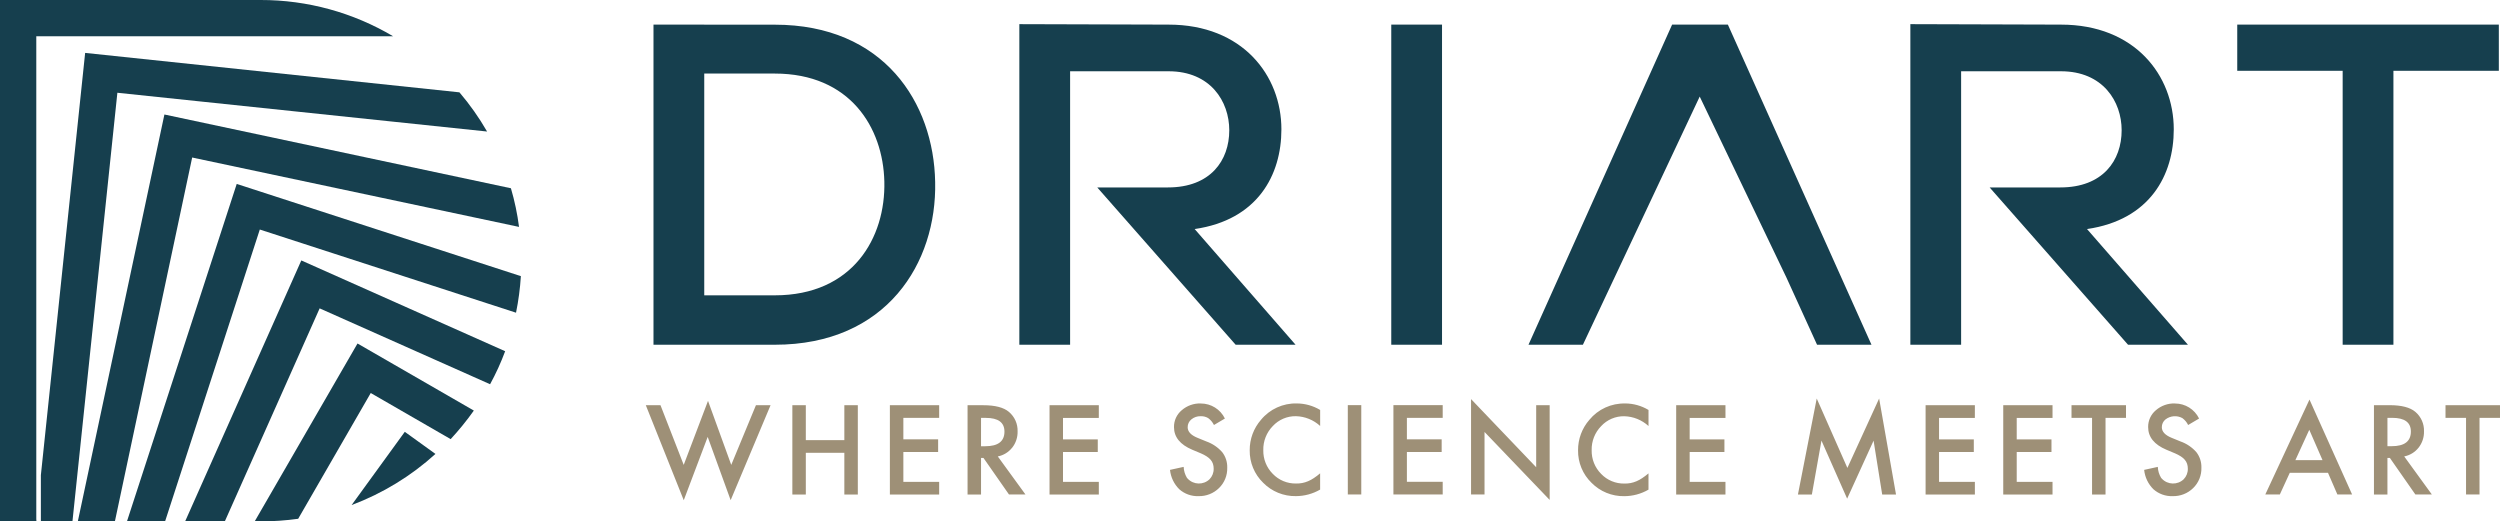
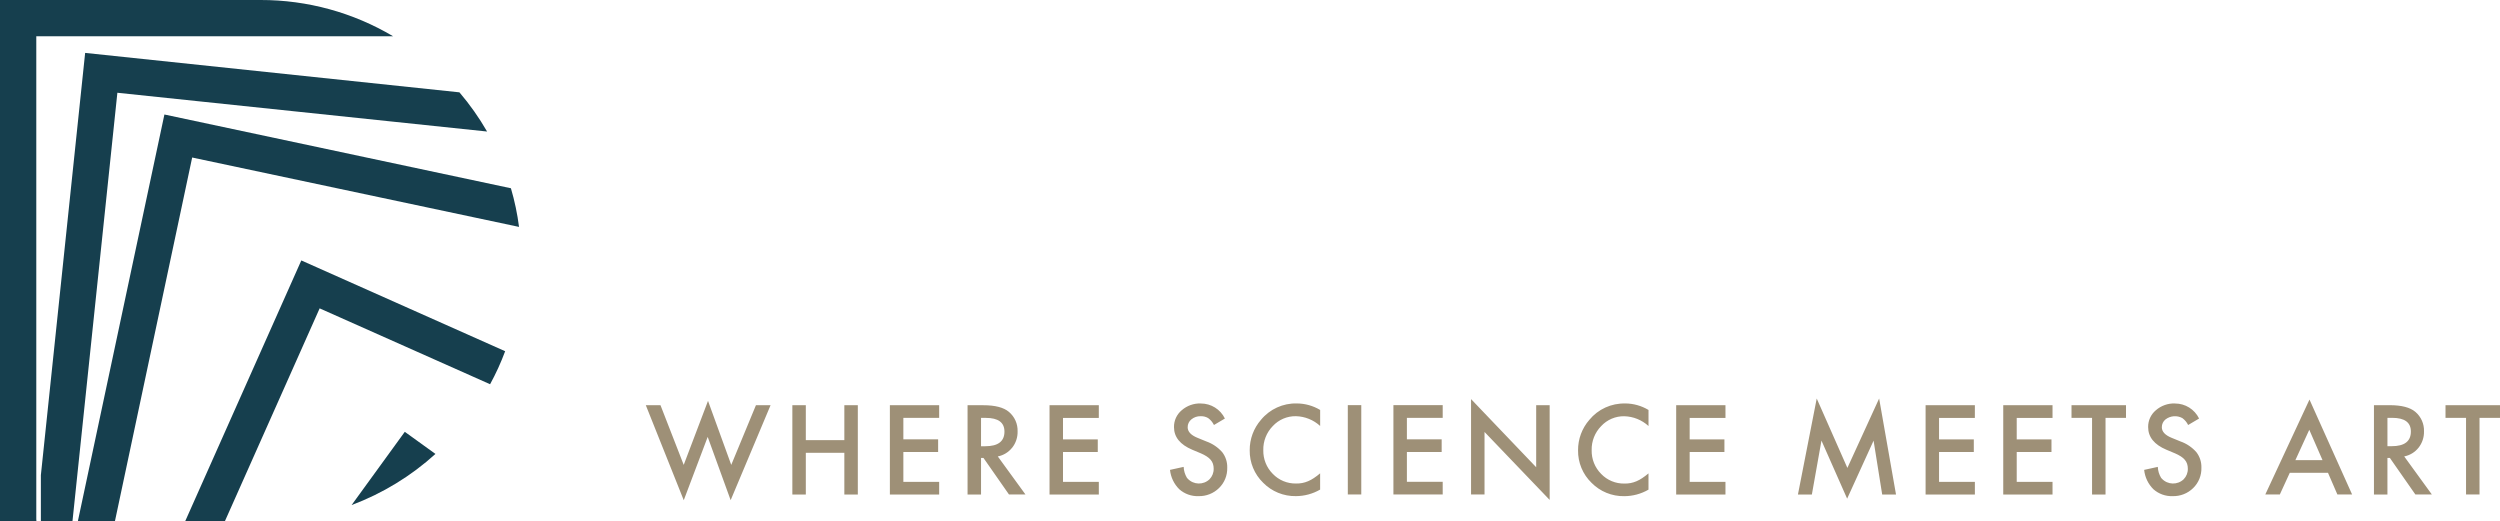
<svg xmlns="http://www.w3.org/2000/svg" id="Raggruppa_4825" x="0px" y="0px" width="484.19px" height="100.982px" viewBox="0 0 484.19 100.982" xml:space="preserve">
  <path id="Tracciato_25131" fill="#163F4E" d="M6.978,100.982h0.05V100.5L6.978,100.982z" />
  <path id="Tracciato_25132" fill="#163F4E" d="M6.978,100.982h0.05V100.5L6.978,100.982z" />
  <g id="Raggruppa_4821">
    <path id="Tracciato_25133" fill="#163F4E" d="M84.337,87.916c-4.738,4.297-10.248,7.657-16.238,9.9l10.3-14.183L84.337,87.916z" />
-     <path id="Tracciato_25134" fill="#163F4E" d="M91.772,79.518c-1.375,1.939-2.875,3.787-4.491,5.531l-15.477-8.931l-14.056,24.357   c-2.405,0.333-4.829,0.503-7.257,0.508h-1.167l19.917-34.456L91.772,79.518z" />
    <path id="Tracciato_25135" fill="#163F4E" d="M97.836,68.022c-0.815,2.2-1.79,4.337-2.918,6.394l-33.01-14.694l-18.369,41.26   h-7.688L58.356,50.44L97.836,68.022z" />
-     <path id="Tracciato_25136" fill="#163F4E" d="M100.881,53.483c-0.15,2.378-0.464,4.744-0.939,7.079L50.318,44.453l-18.348,56.53   h-7.384l21.262-65.36L100.881,53.483z" />
    <path id="Tracciato_25137" fill="#163F4E" d="M100.525,43.946L37.652,30.6l-0.431-0.1l-14.97,70.483h-7.18l16.771-78.807   l67.11,14.285C99.673,38.911,100.199,41.413,100.525,43.946" />
    <path id="Tracciato_25138" fill="#163F4E" d="M94.334,25.474l-71.144-7.46l-0.457-0.051l-8.7,83.018H7.916v-8.955l8.575-81.78   l72.489,7.637c2.014,2.358,3.807,4.898,5.354,7.586" />
    <path id="Tracciato_25139" fill="#163F4E" d="M76.142,7.028H7.028V100.5l-0.051,0.482H0V0h50.491   C59.518-0.007,68.379,2.421,76.142,7.028" />
    <path id="Tracciato_25140" fill="#9E9077" d="M484.189,80.926v-2.453h-10.552v2.453h3.976v14.843h2.611V80.926H484.189z    M462.389,80.926h0.931c2.405,0,3.608,0.885,3.608,2.654c0,1.891-1.236,2.836-3.709,2.836h-0.83V80.926z M468.417,86.706   c0.708-0.898,1.08-2.015,1.053-3.158c0.051-1.452-0.568-2.848-1.679-3.785c-1.018-0.86-2.669-1.29-4.953-1.289h-3.06v17.3h2.611   v-7.083h0.472l4.94,7.079h3.192l-5.354-7.371C466.737,88.184,467.723,87.584,468.417,86.706 M444.562,89.117l2.689-5.881   l2.565,5.881H444.562z M452.696,95.77h2.852l-8.256-18.383l-8.558,18.383h2.814l1.928-4.2h7.4L452.696,95.77z M421.243,78.138   c-1.359-0.044-2.685,0.428-3.71,1.322c-0.962,0.806-1.509,2.003-1.489,3.258c0,1.929,1.184,3.393,3.552,4.392l1.669,0.7   c0.389,0.165,0.763,0.362,1.119,0.589c0.286,0.182,0.545,0.404,0.767,0.66c0.194,0.228,0.342,0.491,0.439,0.774   c0.095,0.299,0.142,0.611,0.14,0.924c0.025,0.772-0.266,1.521-0.807,2.072c-1.195,1.133-3.083,1.083-4.216-0.113   c-0.057-0.06-0.112-0.123-0.163-0.187c-0.381-0.639-0.597-1.362-0.629-2.105l-2.644,0.581c0.145,1.423,0.781,2.75,1.8,3.754   c1.023,0.905,2.354,1.382,3.719,1.332c1.484,0.04,2.92-0.526,3.979-1.567c1.058-1.034,1.634-2.464,1.59-3.943   c0.033-1.086-0.312-2.15-0.977-3.009c-0.832-0.945-1.893-1.66-3.08-2.078l-1.726-0.705c-1.253-0.515-1.881-1.195-1.882-2.04   c-0.009-0.591,0.256-1.153,0.718-1.522c0.938-0.715,2.207-0.816,3.247-0.259c0.482,0.349,0.87,0.811,1.132,1.345l2.118-1.253   c-0.868-1.787-2.684-2.92-4.671-2.913 M411.756,80.935v-2.453h-10.554v2.453h3.979v14.843h2.61V80.926L411.756,80.935z    M397.525,78.482h-9.545v17.3h9.545v-2.454h-6.935v-5.78h6.732v-2.453h-6.732v-4.156h6.935V78.482z M382.487,78.482h-9.545v17.3   h9.545v-2.454h-6.939v-5.78h6.732v-2.453h-6.732v-4.156h6.934L382.487,78.482z M350.914,95.782l1.86-10.451l4.973,11.247   l5.12-11.237l1.669,10.441h2.677l-3.27-18.6l-6.15,13.442l-5.937-13.442l-3.641,18.6L350.914,95.782z M334.181,78.482h-9.545v17.3   h9.545v-2.454h-6.933v-5.78h6.732v-2.453h-6.732v-4.156h6.935L334.181,78.482z M314.774,78.147   c-2.684-0.075-5.252,1.095-6.957,3.169c-1.423,1.633-2.2,3.729-2.185,5.894c-0.037,2.371,0.908,4.651,2.611,6.3   c1.667,1.692,3.955,2.627,6.33,2.587c1.651-0.003,3.271-0.439,4.7-1.266v-3.148c-0.387,0.329-0.793,0.636-1.215,0.918   c-0.351,0.237-0.724,0.44-1.114,0.607c-0.739,0.317-1.538,0.469-2.341,0.446c-1.696,0.034-3.328-0.645-4.5-1.87   c-1.213-1.216-1.876-2.875-1.837-4.592c-0.04-1.738,0.622-3.418,1.837-4.661c1.155-1.25,2.789-1.947,4.491-1.915   c1.737,0.049,3.399,0.72,4.683,1.892v-3.107c-1.36-0.817-2.914-1.253-4.5-1.263 M287.517,95.77V83.66l12.615,13.163v-18.35h-2.61   v12.021l-12.615-13.2v18.474L287.517,95.77z M279.417,78.47h-9.546v17.3h9.546v-2.454h-6.935v-5.78h6.734v-2.453h-6.734v-4.156   h6.935V78.47z M261.04,95.77h2.608v-17.3h-2.611L261.04,95.77z M251.178,78.138c-2.683-0.074-5.25,1.096-6.955,3.169   c-1.422,1.633-2.199,3.729-2.184,5.894c-0.038,2.37,0.906,4.651,2.608,6.3c1.667,1.692,3.955,2.627,6.33,2.587   c1.651-0.002,3.272-0.439,4.7-1.266v-3.148c-0.386,0.331-0.792,0.637-1.215,0.918c-0.351,0.238-0.724,0.441-1.114,0.607   c-0.739,0.317-1.538,0.47-2.341,0.446c-1.695,0.033-3.327-0.645-4.5-1.87c-1.212-1.216-1.875-2.875-1.836-4.592   c-0.04-1.737,0.622-3.418,1.836-4.661c1.156-1.25,2.791-1.947,4.494-1.915c1.737,0.048,3.398,0.72,4.681,1.892v-3.098   c-1.36-0.817-2.914-1.253-4.5-1.263 M232.572,78.138c-1.358-0.044-2.683,0.428-3.707,1.322c-0.963,0.805-1.511,2.003-1.491,3.258   c0,1.929,1.184,3.393,3.552,4.392l1.67,0.7c0.389,0.164,0.763,0.361,1.118,0.589c0.287,0.182,0.546,0.404,0.769,0.66   c0.193,0.228,0.341,0.491,0.436,0.774c0.096,0.298,0.144,0.61,0.14,0.924c0.025,0.772-0.266,1.521-0.807,2.072   c-1.194,1.133-3.081,1.083-4.214-0.111c-0.058-0.061-0.112-0.124-0.165-0.189c-0.38-0.639-0.596-1.362-0.627-2.105l-2.644,0.581   c0.145,1.423,0.781,2.75,1.8,3.754c1.022,0.905,2.353,1.382,3.717,1.332c1.484,0.039,2.92-0.526,3.978-1.567   c1.059-1.034,1.636-2.464,1.591-3.943c0.034-1.086-0.311-2.149-0.975-3.009c-0.833-0.944-1.893-1.659-3.08-2.078l-1.726-0.705   c-1.256-0.515-1.883-1.195-1.882-2.04c-0.01-0.591,0.254-1.152,0.715-1.522c0.504-0.419,1.145-0.638,1.8-0.616   c0.506-0.022,1.008,0.102,1.446,0.357c0.481,0.35,0.87,0.811,1.132,1.345l2.116-1.253c-0.868-1.788-2.684-2.92-4.671-2.913    M212.816,78.482h-9.546v17.3h9.546v-2.454h-6.938v-5.78h6.734v-2.453h-6.734v-4.156h6.935L212.816,78.482z M190.003,80.935h0.931   c2.4,0,3.602,0.885,3.605,2.654c0,1.891-1.236,2.836-3.707,2.836h-0.83L190.003,80.935z M196.031,86.715   c0.708-0.898,1.08-2.015,1.053-3.158c0.051-1.453-0.569-2.849-1.682-3.785c-1.015-0.86-2.665-1.29-4.95-1.289h-3.059v17.3h2.61   v-7.092h0.472l4.94,7.079h3.192l-5.359-7.369c1.098-0.215,2.084-0.815,2.778-1.693 M181.894,78.475h-9.546v17.3h9.546v-2.454   h-6.935v-5.78h6.734v-2.453h-6.734v-4.156h6.935L181.894,78.475z M156.067,78.475h-2.608v17.3h2.608v-8.077h7.462v8.077h2.61v-17.3   h-2.61v6.767h-7.462V78.475z M125.077,78.475l7.35,18.408l4.636-12.267l4.448,12.254l7.731-18.395h-2.834l-4.783,11.562l-4.5-12.4   l-4.706,12.4l-4.5-11.562H125.077z" />
-     <path id="Tracciato_25141" fill="#163F4E" d="M171.276,35.139c0.271,10.905-6.11,22.059-21.22,22.059h-13.66V14.247h13.66   c14.592,0,20.971,10.461,21.22,20.9 M181.118,35.247c-0.272-15.333-9.916-30.467-31.061-30.467h-13.66V4.768h-9.832v62h23.492   c21.663,0,31.406-15.852,31.061-31.53 M250.918,66.766l-19.541-22.405c12.194-1.771,16.8-10.451,16.8-19.308   c0-10.454-7.528-20.285-21.848-20.285c-9.685,0-19.223-0.089-28.907-0.089V66.77h9.832V13.803h19.077   c8.119,0,11.749,5.846,11.749,11.425c0,5.848-3.63,11.073-11.869,11.073h-13.7l26.808,30.469L250.918,66.766z M269.455,66.766   h9.831v-62h-9.831V66.766z M351.918,66.766h10.542l-9.893-22.053l0,0L334.648,4.768h-10.8l-17.92,39.949l0,0l-9.897,22.053h10.539   l22.623-48.068l16.794,35.049L351.918,66.766z M423.75,66.766l-19.544-22.405c12.194-1.771,16.8-10.451,16.8-19.308   c0-10.454-7.53-20.285-21.851-20.285c-9.682,0-19.22-0.089-28.9-0.089h-0.264V66.77h9.831V13.803h19.337   c8.122,0,11.752,5.846,11.752,11.425c0,5.848-3.63,11.073-11.869,11.073h-13.7l26.811,30.469L423.75,66.766z M483.964,13.71V4.768   H433.3v8.946h20.417V66.77h9.831V13.714L483.964,13.71z" />
  </g>
</svg>